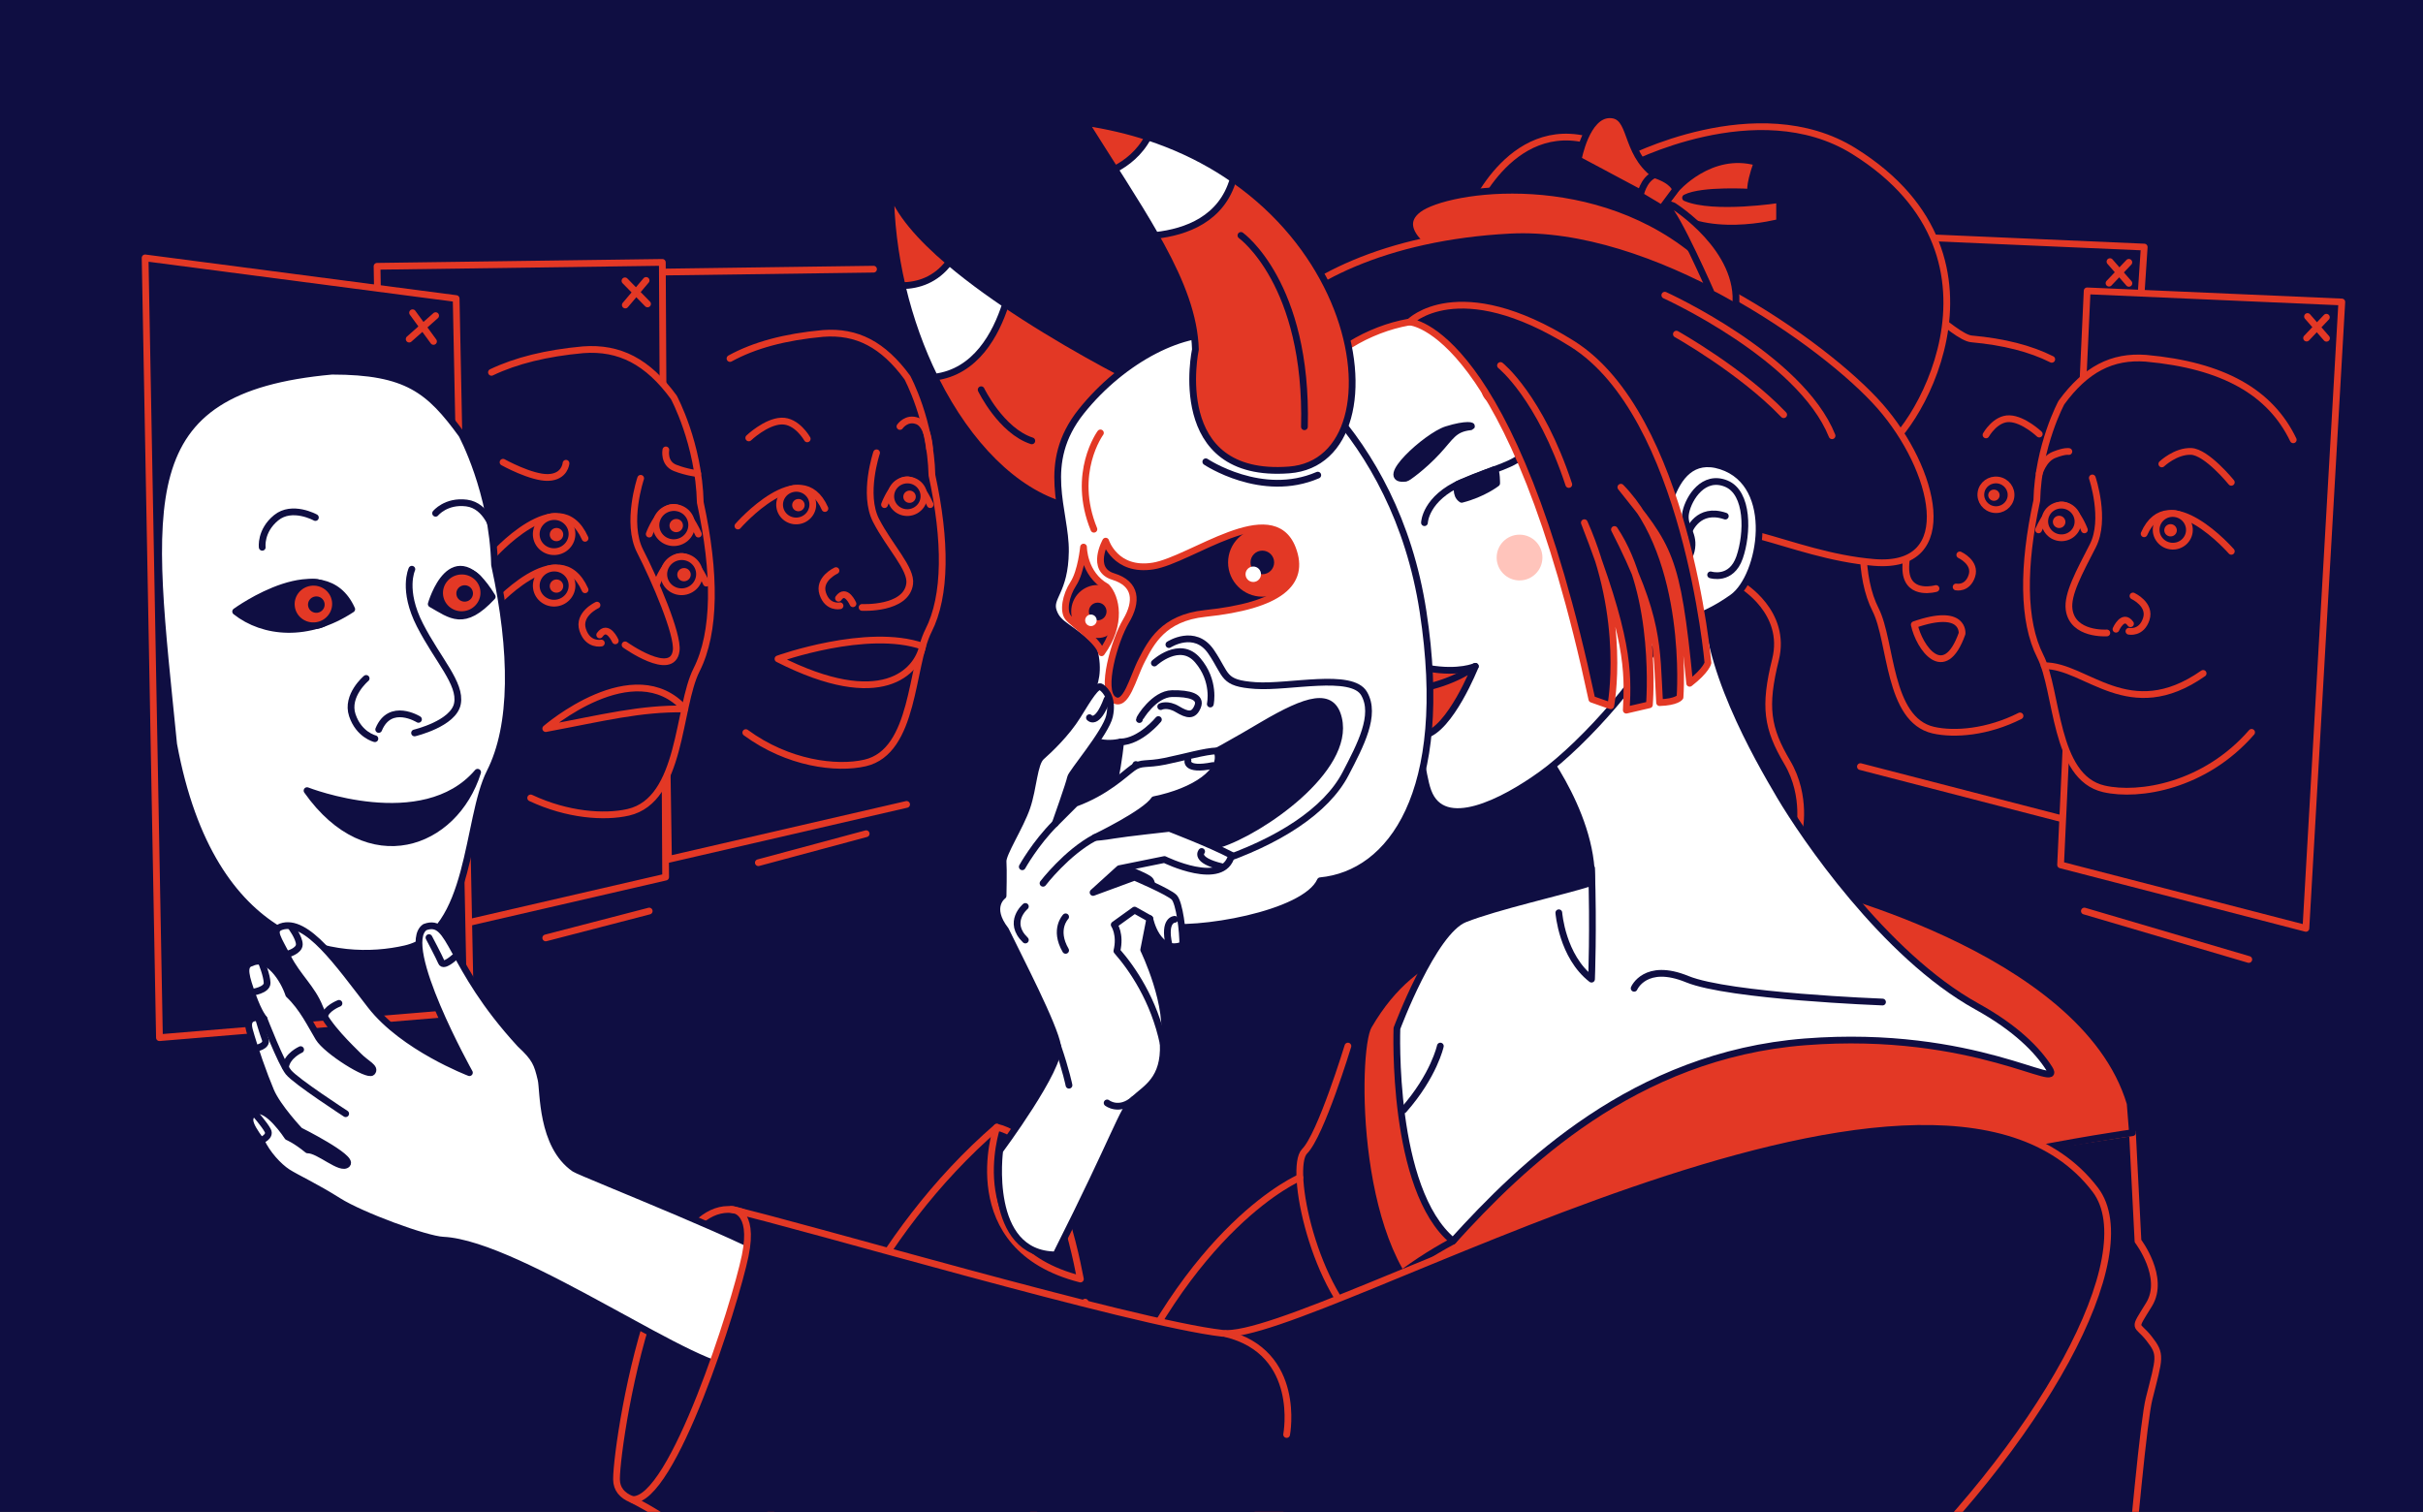
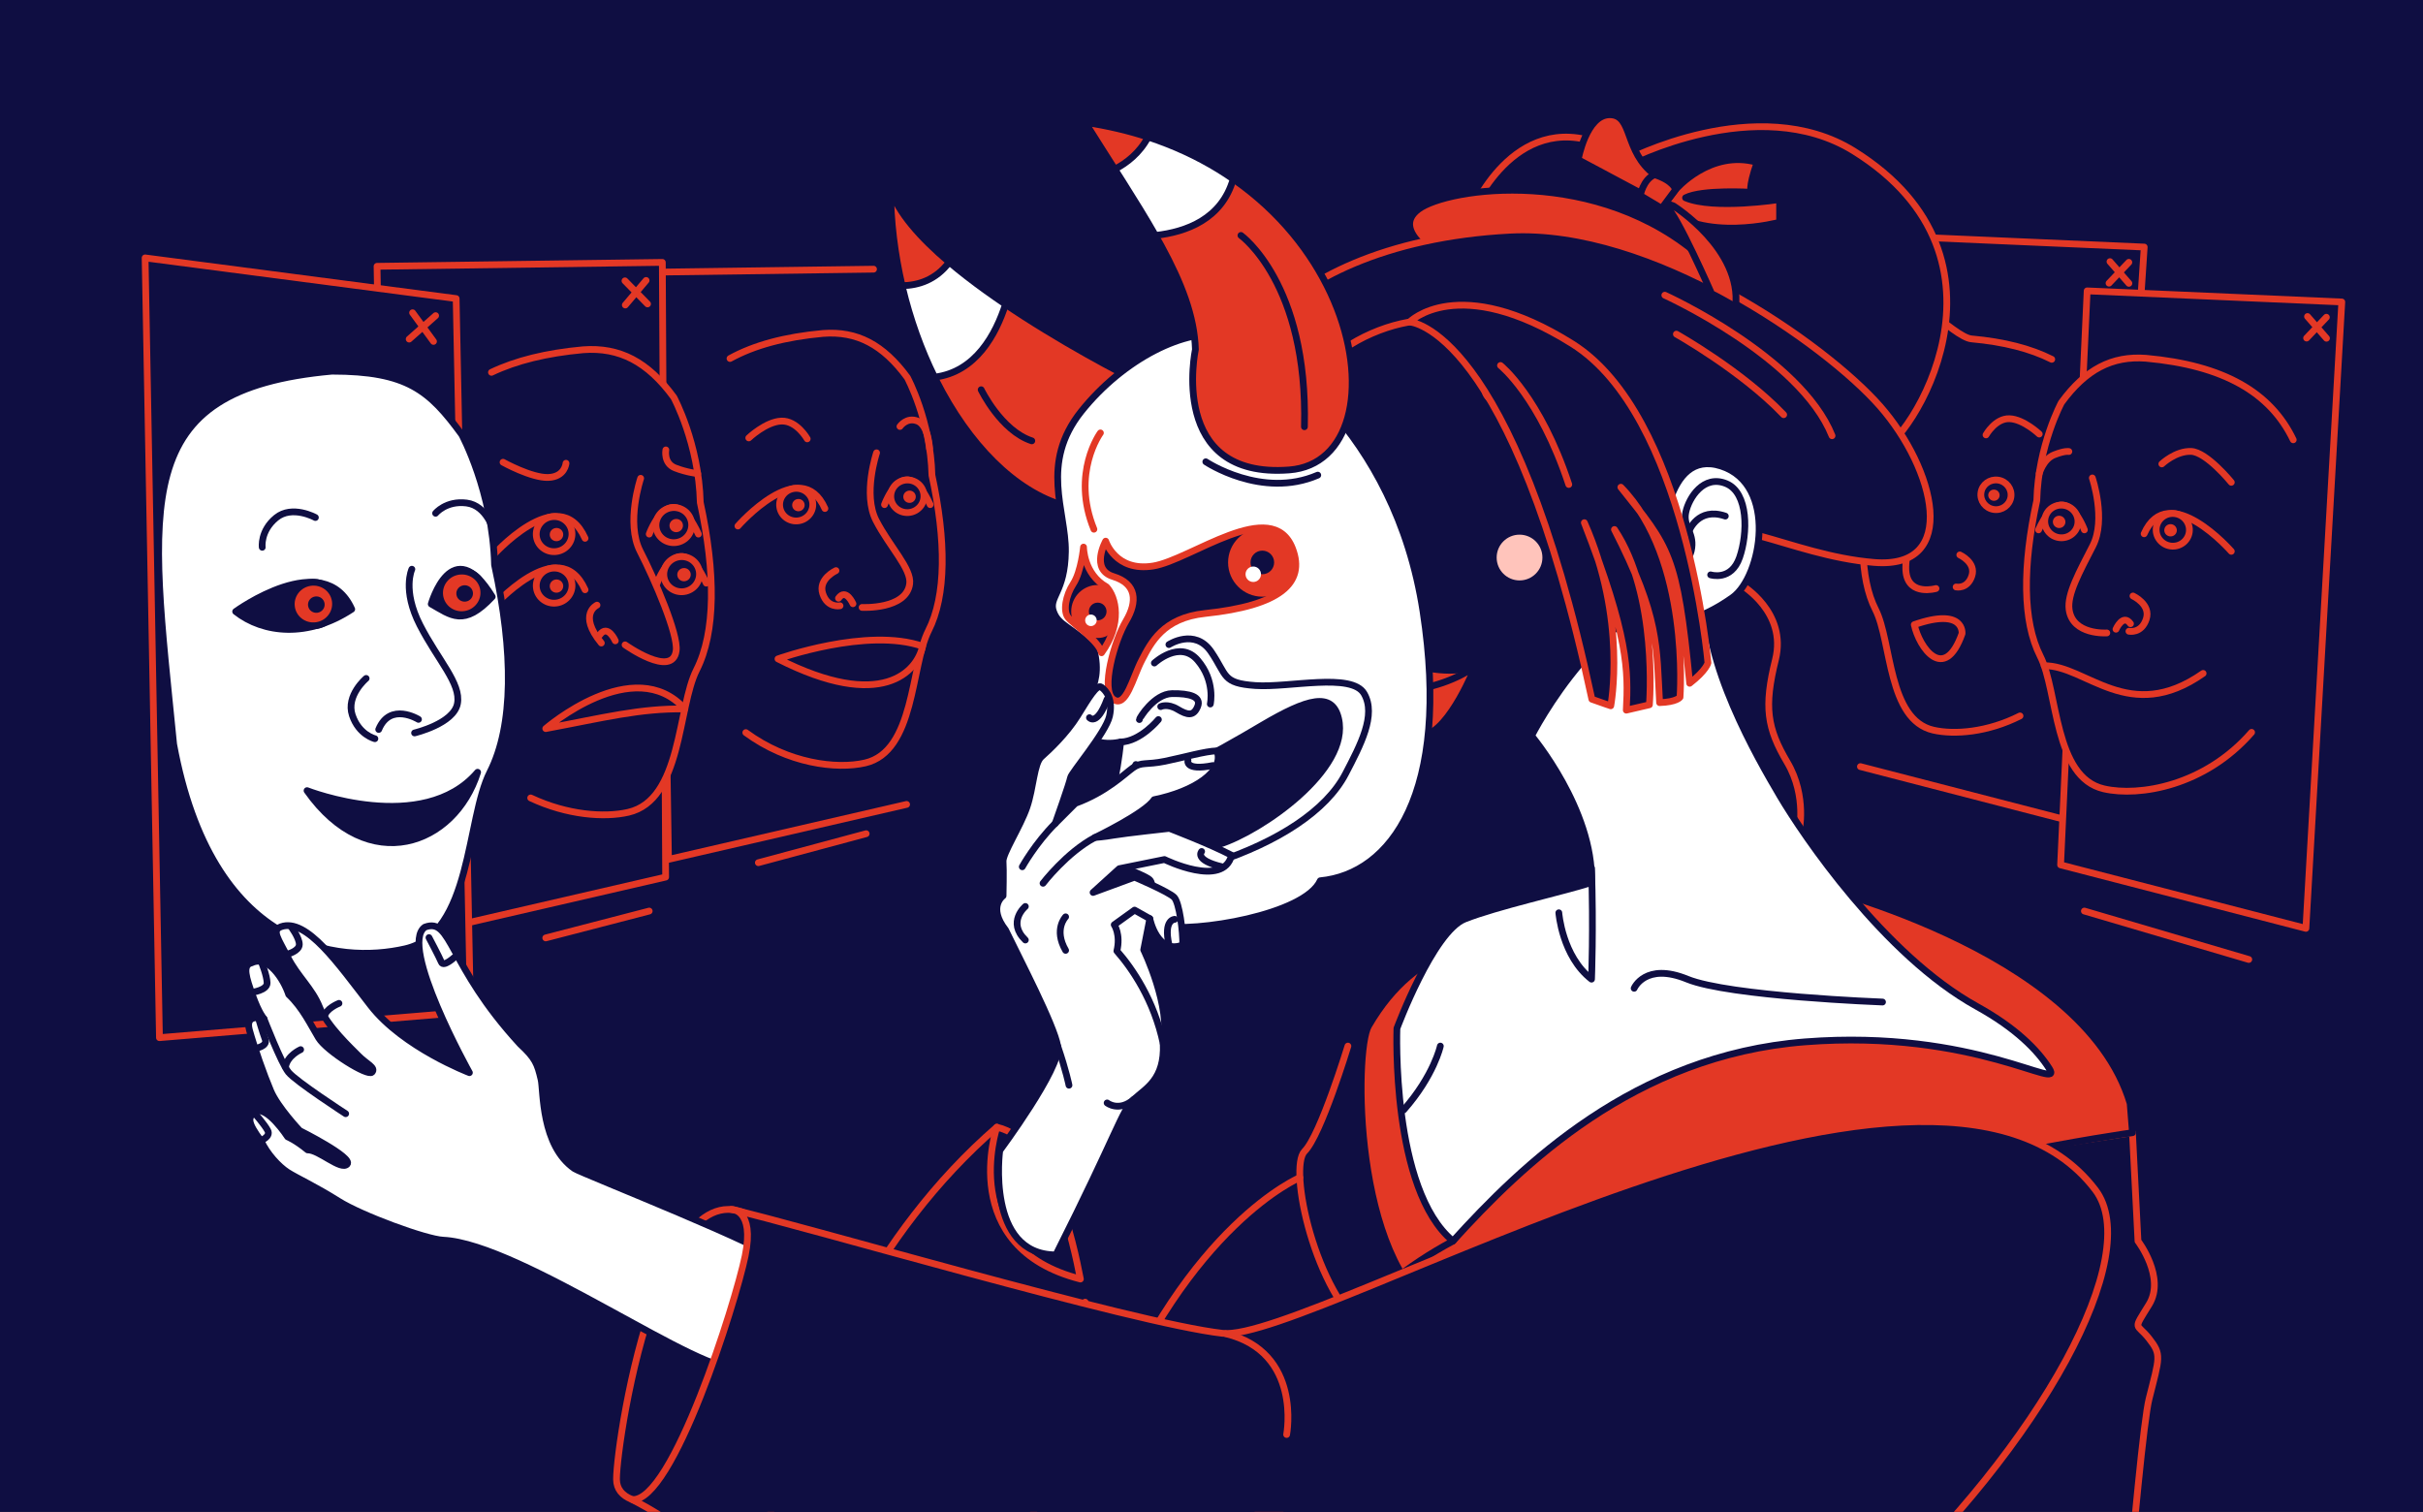
<svg xmlns="http://www.w3.org/2000/svg" width="718" height="448" viewBox="0 0 718 448" fill="none">
  <rect x="0" y="0" width="718" height="448" fill="#333333" stroke="none" />
  <g clip-path="url(#clip0_2834_1054)">
    <rect width="718" height="448" fill="#0F0E42" />
    <path d="M268.65 238.36L198.09 254.65L195.43 80.63L258.85 79.76" fill="#0F0E42" />
    <path d="M268.65 238.36L198.09 254.65L195.43 80.63L258.85 79.76" stroke="#E33825" stroke-width="2" stroke-linecap="round" stroke-linejoin="round" />
    <path d="M197.247 259.9L115.277 278.82L111.727 78.91L196.267 77.75L197.247 259.9Z" fill="#0F0E42" stroke="#E33825" stroke-width="2" stroke-linecap="round" stroke-linejoin="round" />
    <path d="M185.195 83.22L191.885 90.06" stroke="#E33825" stroke-width="2" stroke-linecap="round" stroke-linejoin="round" />
    <path d="M191.457 83.1L185.297 90.38" stroke="#E33825" stroke-width="2" stroke-linecap="round" stroke-linejoin="round" />
    <path d="M139.42 299.8L47.25 307.48L43 76.42L135.17 88.47L139.42 299.8Z" fill="#0F0E42" stroke="#E33825" stroke-width="2" stroke-linecap="round" stroke-linejoin="round" />
    <path d="M122.258 92.67L128.458 101.17" stroke="#E33825" stroke-width="2" stroke-linecap="round" stroke-linejoin="round" />
    <path d="M129.09 93.53L121.25 100.48" stroke="#E33825" stroke-width="2" stroke-linecap="round" stroke-linejoin="round" />
    <path d="M216.32 106.23C223.47 102.29 232.59 99.83 243.9 98.8C253.93 98.05 261.69 102.07 268.88 111.89C268.88 111.89 275.76 124.58 276.16 140.83C280.38 160.23 280.4 176.52 275.13 186.88C269.87 197.25 271.15 222.68 256.33 226.08C247.89 228.02 233.49 226.26 221 217.08" fill="#0F0E42" />
    <path d="M216.32 106.23C223.47 102.29 232.59 99.83 243.9 98.8C253.93 98.05 261.69 102.07 268.88 111.89C268.88 111.89 275.76 124.58 276.16 140.83C280.38 160.23 280.4 176.52 275.13 186.88C269.87 197.25 271.15 222.68 256.33 226.08C247.89 228.02 233.49 226.26 221 217.08" stroke="#E33825" stroke-width="2" stroke-linecap="round" stroke-linejoin="round" />
    <path d="M259.751 134.17C259.751 134.17 255.611 146.43 259.591 154.21C263.581 161.99 270.171 168.53 269.561 173.02C268.521 180.67 255.461 179.99 255.461 179.99" stroke="#E33825" stroke-width="2" stroke-linecap="round" stroke-linejoin="round" />
    <path d="M252.759 178.9C252.759 178.9 250.679 174.15 248.469 177.27" stroke="#E33825" stroke-width="2" stroke-linecap="round" stroke-linejoin="round" />
    <path d="M248.923 179.5C248.923 179.5 245.253 180.29 243.803 175.92C242.353 171.55 247.723 169.08 247.723 169.08" stroke="#E33825" stroke-width="2" stroke-linecap="round" stroke-linejoin="round" />
    <path d="M239.203 130.04C239.203 130.04 236.153 124.6 231.553 124.77C226.953 124.94 221.883 129.76 221.883 129.76" stroke="#E33825" stroke-width="2" stroke-linecap="round" stroke-linejoin="round" />
    <path d="M266.68 126.37C266.68 126.37 268.65 123.49 271.9 124.77C275.15 126.05 275.45 132.89 275.45 132.89" stroke="#E33825" stroke-width="2" stroke-linecap="round" stroke-linejoin="round" />
    <path d="M218.664 155.87C218.664 155.87 237.274 134.55 244.444 150.68L218.664 155.87Z" fill="#0F0E42" />
    <path d="M218.664 155.87C218.664 155.87 237.274 134.55 244.444 150.68" stroke="#E33825" stroke-width="2" stroke-linecap="round" stroke-linejoin="round" />
    <path d="M236.627 154.318C239.316 153.929 241.187 151.474 240.805 148.834C240.423 146.194 237.934 144.369 235.244 144.758C232.555 145.147 230.685 147.602 231.066 150.242C231.448 152.882 233.938 154.707 236.627 154.318Z" fill="#0F0E42" stroke="#E33825" stroke-width="2" stroke-linecap="round" stroke-linejoin="round" />
    <path d="M236.852 151.475C237.863 151.329 238.566 150.404 238.422 149.409C238.279 148.414 237.342 147.726 236.331 147.872C235.32 148.019 234.617 148.944 234.761 149.938C234.904 150.933 235.841 151.621 236.852 151.475Z" fill="#E33825" />
    <path d="M262.102 149.53C262.102 149.53 268.062 132.98 275.642 149.53H262.102Z" fill="#0F0E42" />
    <path d="M262.102 149.53C262.102 149.53 268.062 132.98 275.642 149.53" stroke="#E33825" stroke-width="2" stroke-linecap="round" stroke-linejoin="round" />
    <path d="M269.565 151.84C272.254 151.451 274.124 148.995 273.743 146.355C273.361 143.715 270.871 141.89 268.182 142.279C265.493 142.668 263.622 145.124 264.004 147.764C264.386 150.404 266.875 152.229 269.565 151.84Z" fill="#0F0E42" stroke="#E33825" stroke-width="2" stroke-linecap="round" stroke-linejoin="round" />
    <path d="M269.782 148.995C270.793 148.849 271.496 147.924 271.352 146.929C271.208 145.934 270.272 145.246 269.261 145.393C268.249 145.539 267.546 146.464 267.69 147.459C267.834 148.453 268.77 149.141 269.782 148.995Z" fill="#E33825" />
    <path d="M230.539 195.24C230.539 195.24 256.959 185.76 273.389 191.5C271.799 198.92 261.419 210.92 230.539 195.24Z" fill="#0F0E42" stroke="#E33825" stroke-width="2" stroke-linecap="round" stroke-linejoin="round" />
    <path d="M145.633 110.33C152.913 106.85 161.913 104.63 172.783 103.64C183.583 102.83 191.943 107.16 199.673 117.74C199.673 117.74 207.083 131.41 207.513 148.9C212.063 169.79 212.073 187.33 206.413 198.49C200.753 209.65 202.123 237.04 186.173 240.7C179.093 242.32 168.123 241.54 157.253 236.44" fill="#0F0E42" />
    <path d="M145.633 110.33C152.913 106.85 161.913 104.63 172.783 103.64C183.583 102.83 191.943 107.16 199.673 117.74C199.673 117.74 207.083 131.41 207.513 148.9C212.063 169.79 212.073 187.33 206.413 198.49C200.753 209.65 202.123 237.04 186.173 240.7C179.093 242.32 168.123 241.54 157.253 236.44" stroke="#E33825" stroke-width="2" stroke-linecap="round" stroke-linejoin="round" />
    <path d="M189.847 141.73C189.847 141.73 185.387 154.93 189.677 163.31C193.977 171.69 201.027 187.99 200.367 192.83C199.247 201.07 185.227 191.08 185.227 191.08" stroke="#E33825" stroke-width="2" stroke-linecap="round" stroke-linejoin="round" />
    <path d="M182.331 189.89C182.331 189.89 180.091 184.78 177.711 188.14" stroke="#E33825" stroke-width="2" stroke-linecap="round" stroke-linejoin="round" />
-     <path d="M178.191 190.54C178.191 190.54 174.241 191.39 172.681 186.68C171.121 181.97 176.911 179.31 176.911 179.31" stroke="#E33825" stroke-width="2" stroke-linecap="round" stroke-linejoin="round" />
+     <path d="M178.191 190.54C171.121 181.97 176.911 179.31 176.911 179.31" stroke="#E33825" stroke-width="2" stroke-linecap="round" stroke-linejoin="round" />
    <path d="M167.723 137.27C167.723 137.27 167.433 141.3 162.473 141.48C157.513 141.66 149.062 136.97 149.062 136.97" stroke="#E33825" stroke-width="2" stroke-linecap="round" stroke-linejoin="round" />
    <path d="M197.312 133.32C197.312 133.32 196.552 137.28 200.052 138.65C203.552 140.02 206.762 140.34 206.762 140.34" stroke="#E33825" stroke-width="2" stroke-linecap="round" stroke-linejoin="round" />
    <path d="M145.609 165.1C145.609 165.1 165.649 142.15 173.369 159.51L145.609 165.1Z" fill="#0F0E42" />
    <path d="M145.609 165.1C145.609 165.1 165.649 142.15 173.369 159.51" stroke="#E33825" stroke-width="2" stroke-linecap="round" stroke-linejoin="round" />
    <path d="M164.945 163.412C167.842 162.993 169.857 160.35 169.446 157.507C169.035 154.665 166.353 152.7 163.456 153.119C160.559 153.539 158.544 156.182 158.955 159.025C159.366 161.867 162.048 163.831 164.945 163.412Z" fill="#0F0E42" stroke="#E33825" stroke-width="2" stroke-linecap="round" stroke-linejoin="round" />
    <path d="M165.181 160.344C166.274 160.186 167.035 159.189 166.88 158.118C166.725 157.047 165.713 156.306 164.62 156.464C163.527 156.623 162.766 157.619 162.921 158.691C163.076 159.762 164.088 160.502 165.181 160.344Z" fill="#E33825" />
    <path d="M145.609 180.35C145.609 180.35 165.649 157.4 173.369 174.76L145.609 180.35Z" fill="#0F0E42" />
    <path d="M145.609 180.35C145.609 180.35 165.649 157.4 173.369 174.76" stroke="#E33825" stroke-width="2" stroke-linecap="round" stroke-linejoin="round" />
    <path d="M164.953 178.675C167.85 178.256 169.865 175.612 169.454 172.77C169.043 169.928 166.361 167.963 163.464 168.382C160.567 168.801 158.552 171.445 158.963 174.287C159.374 177.13 162.056 179.094 164.953 178.675Z" fill="#0F0E42" stroke="#E33825" stroke-width="2" stroke-linecap="round" stroke-linejoin="round" />
    <path d="M165.181 175.607C166.274 175.449 167.035 174.452 166.88 173.381C166.725 172.31 165.713 171.569 164.62 171.727C163.527 171.885 162.766 172.882 162.921 173.953C163.076 175.025 164.088 175.765 165.181 175.607Z" fill="#E33825" />
    <path d="M192.383 158.26C192.383 158.26 198.803 140.44 206.963 158.26H192.383Z" fill="#0F0E42" />
    <path d="M192.383 158.26C192.383 158.26 198.803 140.44 206.963 158.26" stroke="#E33825" stroke-width="2" stroke-linecap="round" stroke-linejoin="round" />
    <path d="M200.414 160.744C203.311 160.325 205.326 157.681 204.915 154.839C204.504 151.996 201.822 150.032 198.925 150.451C196.028 150.87 194.013 153.514 194.424 156.356C194.835 159.198 197.517 161.163 200.414 160.744Z" fill="#0F0E42" stroke="#E33825" stroke-width="2" stroke-linecap="round" stroke-linejoin="round" />
    <path d="M200.666 157.674C201.759 157.516 202.519 156.519 202.364 155.448C202.209 154.377 201.198 153.637 200.104 153.795C199.011 153.953 198.251 154.949 198.406 156.021C198.561 157.092 199.572 157.832 200.666 157.674Z" fill="#E33825" />
    <path d="M194.711 172.8C194.711 172.8 201.131 154.98 209.291 172.8H194.711Z" fill="#0F0E42" />
    <path d="M194.711 172.8C194.711 172.8 201.131 154.98 209.291 172.8" stroke="#E33825" stroke-width="2" stroke-linecap="round" stroke-linejoin="round" />
    <path d="M202.734 175.291C205.631 174.872 207.646 172.228 207.235 169.386C206.824 166.543 204.142 164.579 201.245 164.998C198.348 165.417 196.333 168.061 196.744 170.903C197.155 173.745 199.837 175.71 202.734 175.291Z" fill="#0F0E42" stroke="#E33825" stroke-width="2" stroke-linecap="round" stroke-linejoin="round" />
    <path d="M202.97 172.222C204.063 172.064 204.824 171.068 204.669 169.996C204.514 168.925 203.502 168.185 202.409 168.343C201.316 168.501 200.555 169.498 200.71 170.569C200.865 171.64 201.877 172.38 202.97 172.222Z" fill="#E33825" />
    <path d="M161.719 215.89C161.719 215.89 187.849 193.27 202.929 210.07C189.579 209.88 178.899 212.67 161.719 215.89Z" fill="#0F0E42" stroke="#E33825" stroke-width="2" stroke-linecap="round" stroke-linejoin="round" />
    <path d="M559.929 69.92L635.389 73.21L623.979 245.97L551.289 227.16" fill="#0F0E42" />
    <path d="M559.929 69.92L635.389 73.21L623.979 245.97L551.289 227.16" stroke="#E33825" stroke-width="2" stroke-linecap="round" stroke-linejoin="round" />
    <path d="M625.242 77.52L630.852 83.96" stroke="#E33825" stroke-width="2" stroke-linecap="round" stroke-linejoin="round" />
    <path d="M630.831 77.73L624.961 83.91" stroke="#E33825" stroke-width="2" stroke-linecap="round" stroke-linejoin="round" />
    <path d="M607.987 106.47C601.687 103.3 593.827 101.29 584.227 100.42C578.917 100.02 563.697 83.05 559.477 85.77C556.447 87.73 564.207 108.6 561.477 112.34C561.477 112.34 555.207 123.9 554.847 138.7C550.997 156.37 550.987 171.21 555.777 180.65C560.577 190.09 559.407 213.26 572.897 216.35C579.157 217.78 589.007 216.99 598.587 212.14" fill="#0F0E42" />
    <path d="M607.987 106.47C601.687 103.3 593.827 101.29 584.227 100.42C578.917 100.02 563.697 83.05 559.477 85.77C556.447 87.73 564.207 108.6 561.477 112.34C561.477 112.34 555.207 123.9 554.847 138.7C550.997 156.37 550.987 171.21 555.777 180.65C560.577 190.09 559.407 213.26 572.897 216.35C579.157 217.78 589.007 216.99 598.587 212.14" stroke="#E33825" stroke-width="2" stroke-linecap="round" stroke-linejoin="round" />
    <path d="M569.926 150.9C566.296 157.99 564.266 165.61 564.826 169.71C565.776 176.68 573.686 174.39 573.686 174.39" stroke="#E33825" stroke-width="2" stroke-linecap="round" stroke-linejoin="round" />
    <path d="M579.648 173.93C579.648 173.93 582.988 174.65 584.308 170.66C585.628 166.67 580.738 164.43 580.738 164.43" stroke="#E33825" stroke-width="2" stroke-linecap="round" stroke-linejoin="round" />
    <path d="M588.508 128.87C588.508 128.87 591.288 123.91 595.478 124.07C599.668 124.23 604.288 128.62 604.288 128.62" stroke="#E33825" stroke-width="2" stroke-linecap="round" stroke-linejoin="round" />
    <path d="M563.474 125.53C563.474 125.53 561.684 122.91 558.724 124.07C555.764 125.23 555.484 131.47 555.484 131.47" stroke="#E33825" stroke-width="2" stroke-linecap="round" stroke-linejoin="round" />
    <path d="M595.888 147.256C596.236 144.851 594.533 142.614 592.084 142.26C589.635 141.906 587.368 143.568 587.02 145.973C586.673 148.378 588.376 150.615 590.824 150.969C593.273 151.323 595.54 149.661 595.888 147.256Z" fill="#0F0E42" stroke="#E33825" stroke-width="2" stroke-linecap="round" stroke-linejoin="round" />
    <path d="M592.528 146.978C592.659 146.07 592.017 145.226 591.093 145.093C590.169 144.959 589.314 145.586 589.183 146.494C589.052 147.401 589.694 148.245 590.618 148.379C591.542 148.512 592.397 147.885 592.528 146.978Z" fill="#E33825" />
    <path d="M565.888 145.004C566.236 142.598 564.533 140.362 562.084 140.008C559.635 139.653 557.368 141.316 557.02 143.721C556.673 146.126 558.376 148.363 560.824 148.717C563.273 149.071 565.54 147.409 565.888 145.004Z" fill="#0F0E42" stroke="#E33825" stroke-width="2" stroke-linecap="round" stroke-linejoin="round" />
    <path d="M562.528 144.715C562.659 143.808 562.017 142.964 561.093 142.83C560.169 142.697 559.314 143.324 559.183 144.231C559.052 145.139 559.694 145.983 560.618 146.116C561.542 146.25 562.397 145.623 562.528 144.715Z" fill="#E33825" />
    <path d="M581.41 187.74C581.41 187.74 582.23 179.87 567.25 185.1C568.7 191.86 576.15 202.53 581.41 187.74Z" fill="#0F0E42" stroke="#E33825" stroke-width="2" stroke-linecap="round" stroke-linejoin="round" />
    <path d="M399.422 309.97C399.422 309.97 391.402 336.33 386.582 341.15C381.762 345.97 389.432 383 405.542 395.2" stroke="#E33825" stroke-width="2" stroke-linecap="round" stroke-linejoin="round" />
    <path d="M624.562 544.75C624.562 544.75 633.713 426.89 636.823 414.51C639.933 402.13 640.593 401.44 636.823 396.63C633.053 391.82 631.883 394.57 636.823 386.54C641.763 378.51 633.542 367.74 633.542 367.74L631.903 335.64C631.903 335.64 540.382 348.84 486.082 364.08C431.782 379.32 371.053 414.52 370.562 463.12" stroke="#E33825" stroke-width="2" stroke-linecap="round" stroke-linejoin="round" />
    <path d="M440.636 280.4C440.636 280.4 420.366 278.41 405.536 304C401.246 311.41 400.976 373.69 426.326 389.28C442.736 383.78 452.216 378.33 452.216 378.33L440.626 280.39L440.636 280.4Z" fill="#E33825" stroke="#0F0E42" stroke-width="2" stroke-linecap="round" stroke-linejoin="round" />
    <path d="M533.608 261.4C533.608 261.4 617.318 280.41 631.218 326.95L631.908 335.64C631.908 335.64 367.818 371.86 374.068 482.33C360.748 457.34 376.338 396.75 430.568 367.75C487.088 285.36 533.618 261.41 533.618 261.41L533.608 261.4Z" fill="#E33825" stroke="#0F0E42" stroke-width="2" stroke-linecap="round" stroke-linejoin="round" />
    <path d="M516.163 173.45C516.163 173.45 529.623 181.39 526.133 195.43C522.643 209.47 523.633 215.78 529.613 225.9C535.593 236.02 533.073 246.71 533.073 246.71C533.073 246.71 503.663 207.99 502.523 173.09C506.993 169.83 516.163 173.45 516.163 173.45Z" fill="#0F0E42" stroke="#E33825" stroke-width="2" stroke-linecap="round" stroke-linejoin="round" />
    <path d="M453.837 218.04C453.837 218.04 472.217 239.92 471.607 261.52C462.837 264.29 443.447 268.58 434.037 272.32C424.617 276.06 413.947 304.73 413.947 304.73C413.947 304.73 412.137 352.5 430.547 367.74C450.797 345.42 484.227 312.67 534.887 308.72C585.267 304.79 611.957 323.96 607.207 316.55C603.747 311.16 597.397 304.64 585.787 298.22C558.237 282.99 534.287 247.41 527.527 235.98C520.767 224.55 504.357 196.15 505.887 175.19C475.847 174.4 453.837 218.05 453.837 218.05V218.04Z" fill="white" stroke="#0F0E42" stroke-width="2" stroke-linecap="round" stroke-linejoin="round" />
-     <path d="M392.173 100.5C392.173 100.5 381.283 112.9 384.753 126.73C388.223 140.56 393.633 166.72 396.993 177.38C398.893 183.42 412.163 194.44 417.003 207.76C420.713 217.96 421.193 229.18 423.163 234.5C427.713 246.77 445.383 237.71 456.893 229.39C469.533 220.24 489.393 197.94 493.073 185.7C496.753 173.46 460.643 103.18 445.383 96.87C430.123 90.56 413.943 83.8 392.173 100.49V100.5Z" fill="white" stroke="#0F0E42" stroke-width="2" stroke-linecap="round" stroke-linejoin="round" />
    <path d="M422.109 154.88C422.109 154.88 422.299 147.68 433.189 142.92C442.989 138.64 448.799 137.94 452.229 133.84" stroke="#0F0E42" stroke-width="2" stroke-linecap="round" stroke-linejoin="round" />
    <path d="M443.503 143.19C443.503 143.19 443.503 139.62 442.893 139.14C439.853 140.26 431.973 143.48 431.973 143.48C431.973 143.48 431.083 146.65 433.133 147.96C439.533 146.33 443.503 143.2 443.503 143.2V143.19Z" fill="#0F0E42" stroke="#0F0E42" stroke-width="2" stroke-linecap="round" stroke-linejoin="round" />
    <path d="M416.603 141.7C417.103 141.63 421.743 138.27 425.853 133.84C429.963 129.41 430.713 127.03 435.753 126.47C436.923 126.14 434.583 125.44 428.653 127.31C422.723 129.18 407.823 142.87 416.603 141.7Z" fill="#0F0E42" stroke="#0F0E42" stroke-width="2" stroke-linecap="round" stroke-linejoin="round" />
    <path d="M481.636 47.66C481.636 47.66 520.726 26.96 549.336 44.76C601.036 76.93 565.776 131.32 556.876 133.75C525.986 122.53 481.356 56.22 481.626 47.65L481.636 47.66Z" fill="#0F0E42" stroke="#E33825" stroke-width="2" stroke-linecap="round" stroke-linejoin="round" />
    <path d="M435.945 63.18C435.945 63.18 448.365 32.47 474.365 42.71C500.365 52.95 501.975 78.14 501.975 78.14C501.975 78.14 473.565 61.58 435.945 63.19V63.18Z" fill="#0F0E42" stroke="#E33825" stroke-width="2" stroke-linecap="round" stroke-linejoin="round" />
    <path d="M426.98 76.75C426.98 76.75 411.799 68.47 420.309 62.03C428.819 55.59 473.719 48.97 504.739 76.75C509.919 81.35 504.39 87.1 498.53 87.79C492.66 88.48 426.98 76.75 426.98 76.75Z" fill="#E33825" stroke="#0F0E42" stroke-width="2" stroke-linecap="round" stroke-linejoin="round" />
    <path d="M384.747 126.73C383.637 100.54 427.397 87.71 433.747 99.05C443.247 116.01 436.017 117.32 446.167 120.05C456.317 122.78 466.927 121.72 467.987 132.47C469.047 143.22 456.537 117.09 480.317 144.36C486.077 126.18 507.837 199.44 502.527 189.13C497.217 178.82 490.407 172.16 499.797 160.95C509.187 149.74 529.707 164.54 555.317 166.66C580.927 168.78 573.317 138.86 557.107 120.37C540.897 101.89 489.777 66 447.377 68.22C373.587 72.09 348.067 119.76 384.747 126.72V126.73Z" fill="#0F0E42" stroke="#E33825" stroke-width="2" stroke-linecap="round" stroke-linejoin="round" />
    <path d="M467.648 47.32C467.648 47.32 470.028 34 477.008 34C483.988 34 481.128 44.86 490.328 51.76C488.028 57.47 486.218 57.23 486.218 57.23L467.648 47.32Z" fill="#E33825" stroke="#0F0E42" stroke-width="2" stroke-linecap="round" stroke-linejoin="round" />
    <path d="M496.511 56.2C496.511 56.2 506.721 44.14 520.681 48.1C517.901 56.11 518.941 56.98 518.941 56.98C518.941 56.98 504.411 56.08 499.471 58.61C507.851 62.17 527.341 59.12 527.341 59.12V65.86C527.341 65.86 504.691 72.01 492.781 61.21C493.731 59.7 496.511 56.19 496.511 56.19V56.2Z" fill="#E33825" stroke="#0F0E42" stroke-width="2" stroke-linecap="round" stroke-linejoin="round" />
    <path d="M486.047 57.95C486.047 57.95 486.917 53.11 490.327 51.76C496.117 53.66 496.517 56.2 496.517 56.2L492.397 61.75L486.057 57.94L486.047 57.95Z" fill="#E33825" stroke="#0F0E42" stroke-width="2" stroke-linecap="round" stroke-linejoin="round" />
    <path d="M495.985 61.08C495.985 61.08 516.245 73.85 514.295 90.89C507.835 87.24 507.195 87.02 507.195 87.02C507.195 87.02 496.855 63.4 493.695 61.07C494.195 60.1 495.985 61.07 495.985 61.07V61.08Z" fill="#E33825" stroke="#0F0E42" stroke-width="2" stroke-linecap="round" stroke-linejoin="round" />
    <path d="M492.547 161.85C492.547 161.85 493.117 132.66 510.007 138.1C526.887 143.54 522.027 170.87 513.437 177.02C504.847 183.17 498.267 184.17 498.267 184.17" fill="white" />
    <path d="M492.547 161.85C492.547 161.85 493.117 132.66 510.007 138.1C526.887 143.54 522.027 170.87 513.437 177.02C504.847 183.17 498.267 184.17 498.267 184.17" stroke="#0F0E42" stroke-width="2" stroke-linecap="round" stroke-linejoin="round" />
    <path d="M496.758 167.65C496.758 167.65 500.678 167.12 501.318 162.38C501.958 157.64 498.628 156 499.558 151.73C500.488 147.46 504.828 140.59 511.498 143.29C518.168 145.99 517.938 158.1 515.478 165.19C513.018 172.28 506.908 170.34 506.908 170.34" stroke="#0F0E42" stroke-width="2" stroke-linecap="round" stroke-linejoin="round" />
    <path d="M500.516 157.34C500.516 157.34 503.176 150.15 511.256 152.93" stroke="#0F0E42" stroke-width="2" stroke-linecap="round" stroke-linejoin="round" />
    <path d="M417.723 95.41C417.723 95.41 448.113 96.91 471.713 207.19C475.373 208.52 477.313 209.14 477.313 209.14C477.313 209.14 482.233 183.62 469.483 154.88C482.543 188.44 482.543 198.79 481.913 210.43L488.763 208.84C488.763 208.84 491.473 176.5 478.403 156.9C491.783 183.03 490.833 191.47 491.783 208.2C496.883 208.04 497.833 206.61 497.833 206.61C497.833 206.61 501.023 165.62 480.303 144.37C494.663 162.39 496.933 164.15 500.693 202.47C505.633 198.65 506.113 196.42 506.113 196.42C506.113 196.42 499.713 123.05 465.873 101.86C432.033 80.67 417.703 95.43 417.703 95.43L417.723 95.41Z" fill="#0F0E42" stroke="#E33825" stroke-width="2" stroke-linecap="round" stroke-linejoin="round" />
    <path d="M437.17 197.44C437.17 197.44 432.41 199.63 423.34 198.05C417.74 197.14 414 196.68 411.24 198.35C403.37 203.11 420.33 204.16 420.33 204.16C420.33 204.16 428.78 204.55 437.18 197.44H437.17Z" fill="#E33825" stroke="#0F0E42" stroke-width="2" stroke-linecap="round" stroke-linejoin="round" />
    <path d="M437.174 197.44C437.174 197.44 429.733 216.2 422.113 217.86C414.493 219.52 412.904 209.75 420.324 204.16C431.054 202.28 437.174 197.44 437.174 197.44Z" fill="#E33825" stroke="#0F0E42" stroke-width="2" stroke-linecap="round" stroke-linejoin="round" />
    <path d="M484.242 292.85C484.242 292.85 487.552 285.05 499.972 290.14C512.392 295.23 557.842 296.92 557.842 296.92" stroke="#0F0E42" stroke-width="2" stroke-linecap="round" stroke-linejoin="round" />
    <path d="M426.813 309.97C426.813 309.97 424.943 318.68 415.953 328.89" stroke="#0F0E42" stroke-width="2" stroke-linecap="round" stroke-linejoin="round" />
    <path d="M461.922 270.47C461.922 270.47 462.882 283.36 471.612 290.14C471.612 290.14 472.212 275.39 471.612 257.24" stroke="#0F0E42" stroke-width="2" stroke-linecap="round" stroke-linejoin="round" />
    <path d="M337.674 223.95C337.674 223.95 376.914 226.2 346.374 249.71C357.764 266.28 364.564 261.69 379.654 257.24C394.744 252.79 418.104 218.89 410.624 207.74C403.144 196.59 337.664 223.96 337.664 223.96L337.674 223.95Z" fill="#0F0E42" stroke="#0F0E42" stroke-width="2" stroke-linecap="round" stroke-linejoin="round" />
    <path d="M337.383 113.14C337.383 113.14 271.323 80.61 263.883 55.89C264.063 102.22 290.673 147.73 321.293 151.01C351.913 154.29 337.383 113.13 337.383 113.13V113.14Z" fill="#E33825" stroke="#0F0E42" stroke-width="2" stroke-linecap="round" stroke-linejoin="round" />
    <path d="M312.171 181.19C310.661 176.88 315.571 175.51 315.721 163.42C315.871 151.33 308.051 137.39 320.421 121.89C332.791 106.39 351.511 96.86 363.631 99.42C375.751 101.98 413.441 127.41 421.681 181.18C429.931 234.95 412.151 258.99 391.241 260.98C386.691 271.08 353.981 276.48 343.741 274.35C333.501 272.22 344.311 262.97 340.331 260.41C336.351 257.85 328.101 256.57 333.791 252.73C339.481 248.89 345.031 244.48 350.571 247.33C356.121 250.17 349.151 254.01 361.381 250.17C373.611 246.33 400.211 227.98 396.651 212.91C394.801 204.95 387.541 206.94 374.031 214.9C360.521 222.86 337.301 236.63 336.591 226.54C333.891 233.22 329.271 235.95 330.391 230.83C331.511 225.71 332.081 219.85 332.081 219.85C332.081 219.85 322.411 222.29 320.701 214.9C318.991 207.5 327.411 205.24 324.151 192.36C317.301 185.51 313.681 185.49 312.171 181.18V181.19Z" fill="white" stroke="#0F0E42" stroke-width="2" stroke-linecap="round" stroke-linejoin="round" />
    <path d="M321.082 162.12C321.082 162.12 321.062 170.06 327.892 173.9C330.742 176.95 332.632 184.81 326.412 193.43C325.612 189.82 317.952 184.86 316.482 182.95C315.012 181.04 315.732 176.56 318.062 172.96C320.392 169.36 321.082 162.11 321.082 162.11V162.12Z" fill="#0F0E42" stroke="#E33825" stroke-width="2" stroke-linecap="round" stroke-linejoin="round" />
    <path d="M327.643 160.36C327.643 160.36 330.543 169.51 341.703 167.72C352.863 165.93 376.993 146.92 383.003 162.54C386.963 172.82 379.143 179.47 357.103 181.78C344.613 183.09 341.033 190.48 338.353 195.62C335.673 200.75 333.663 210.01 329.873 207.22C326.083 204.43 330.203 189.88 333.663 184.04C337.123 178.2 336.783 172.96 329.873 170.84C322.963 168.72 327.643 160.35 327.643 160.35V160.36Z" fill="#0F0E42" stroke="#E33825" stroke-width="2" stroke-linecap="round" stroke-linejoin="round" />
    <path d="M374.064 175.81C379.117 175.81 383.214 171.713 383.214 166.66C383.214 161.607 379.117 157.51 374.064 157.51C369.011 157.51 364.914 161.607 364.914 166.66C364.914 171.713 369.011 175.81 374.064 175.81Z" fill="#E33825" stroke="#E33825" stroke-width="2" stroke-linecap="round" stroke-linejoin="round" />
    <path d="M374.062 170.16C375.995 170.16 377.562 168.593 377.562 166.66C377.562 164.727 375.995 163.16 374.062 163.16C372.13 163.16 370.562 164.727 370.562 166.66C370.562 168.593 372.13 170.16 374.062 170.16Z" fill="#0F0E42" />
    <path d="M371.376 172.45C372.641 172.45 373.666 171.425 373.666 170.16C373.666 168.895 372.641 167.87 371.376 167.87C370.111 167.87 369.086 168.895 369.086 170.16C369.086 171.425 370.111 172.45 371.376 172.45Z" fill="white" />
    <path d="M329.88 181.19C329.88 184.97 329.07 188.04 325.28 188.04C321.49 188.04 318.43 184.97 318.43 181.19C318.43 177.41 321.5 174.34 325.28 174.34C329.06 174.34 329.88 177.41 329.88 181.19Z" fill="#E33825" stroke="#E33825" stroke-width="2" stroke-linecap="round" stroke-linejoin="round" />
    <path d="M325.276 183.81C326.723 183.81 327.896 182.637 327.896 181.19C327.896 179.743 326.723 178.57 325.276 178.57C323.829 178.57 322.656 179.743 322.656 181.19C322.656 182.637 323.829 183.81 325.276 183.81Z" fill="#0F0E42" />
    <path d="M323.272 185.52C324.217 185.52 324.983 184.754 324.983 183.81C324.983 182.866 324.217 182.1 323.272 182.1C322.328 182.1 321.562 182.866 321.562 183.81C321.562 184.754 322.328 185.52 323.272 185.52Z" fill="white" />
    <path d="M342.07 196.47C342.07 196.47 349.59 189.46 354.89 195.62C360.19 201.78 358.65 208.61 358.65 208.61" stroke="#0F0E42" stroke-width="2" stroke-linecap="round" stroke-linejoin="round" />
    <path d="M337.625 213.22C337.625 212.79 342.025 205.62 347.295 205.53C352.565 205.44 356.085 206.47 354.885 209.38C353.685 212.29 351.895 211.94 348.905 210.15C345.915 208.36 343.945 209.38 343.945 209.38" stroke="#0F0E42" stroke-width="2" stroke-linecap="round" stroke-linejoin="round" />
    <path d="M343.266 213.22C343.266 213.22 337.976 219.7 332.086 219.87" stroke="#0F0E42" stroke-width="2" stroke-linecap="round" stroke-linejoin="round" />
    <path d="M346.375 191C346.375 191 354.015 186.03 358.855 193.09C363.685 200.15 362.085 202.45 372.025 203.14C381.965 203.83 400.555 199.2 404.225 205.53C407.895 211.86 403.155 220.76 398.735 229.26C393.025 240.25 378.745 249.47 360.065 255.62" stroke="#0F0E42" stroke-width="2" stroke-linecap="round" stroke-linejoin="round" />
    <path d="M326.084 128.28C326.084 128.28 317.354 140.16 324.154 156.82" stroke="#E33825" stroke-width="2" stroke-linecap="round" stroke-linejoin="round" />
    <path d="M354.233 103.55C354.233 103.55 345.983 141.99 382.033 139.25C418.073 136.5 403.963 48.44 321.562 36.26C338.722 63.72 353.673 84.06 354.233 103.55Z" fill="#E33825" stroke="#0F0E42" stroke-width="2" stroke-linecap="round" stroke-linejoin="round" />
    <path d="M321.562 36.26C329.332 48.7 336.632 59.66 342.372 69.76C351.592 68.75 362.062 64.86 365.432 53.05C353.842 45.01 339.293 38.88 321.573 36.26H321.562Z" fill="white" stroke="#0F0E42" stroke-width="2" stroke-linecap="round" stroke-linejoin="round" />
    <path d="M263.883 55.89C263.963 75.75 268.903 95.45 276.933 111.75C289.143 110.27 295.133 99.01 297.963 90.17C282.313 79.59 267.213 66.96 263.883 55.89Z" fill="white" stroke="#0F0E42" stroke-width="2" stroke-linecap="round" stroke-linejoin="round" />
    <path d="M321.565 36.26C324.585 41.1 327.535 45.7 330.345 50.13C333.885 48.3 337.705 45.34 340.205 40.62C334.425 38.73 328.215 37.25 321.555 36.26H321.565Z" fill="#E33825" stroke="#0F0E42" stroke-width="2" stroke-linecap="round" stroke-linejoin="round" />
    <path d="M263.883 55.89C263.923 65.65 265.143 75.36 267.313 84.65C272.123 84.59 277.323 82.95 281.283 77.68C272.693 70.4 265.973 62.83 263.883 55.89Z" fill="#E33825" stroke="#0F0E42" stroke-width="2" stroke-linecap="round" stroke-linejoin="round" />
    <path d="M357.312 136.83C357.312 136.83 373.902 147.96 390.492 140.79" stroke="#0F0E42" stroke-width="2" stroke-linecap="round" stroke-linejoin="round" />
    <path d="M391.523 440.64C391.523 440.64 444.103 402.81 506.123 389.29C568.143 375.77 620.913 367.74 620.913 367.74" stroke="#E33825" stroke-width="2" stroke-linecap="round" stroke-linejoin="round" />
    <path d="M553.938 400.87C553.938 400.87 583.557 381.35 612.417 389.83" stroke="#E33825" stroke-width="2" stroke-linecap="round" stroke-linejoin="round" />
    <path d="M385.188 348.94C385.188 348.94 352.208 362.69 327.898 422.76" stroke="#E33825" stroke-width="2" stroke-linecap="round" stroke-linejoin="round" />
    <path d="M295.392 334.01C295.392 334.01 283.322 369.61 320.152 379C318.102 368.52 311.782 337.72 295.392 334.01Z" stroke="#E33825" stroke-width="2" stroke-linecap="round" stroke-linejoin="round" />
    <path d="M326.349 203.6C325.019 202.66 322.549 206.85 319.299 212.1C316.049 217.34 310.889 222.23 308.629 224.21C306.369 226.19 306.279 233.43 304.289 239.22C302.299 245.01 297.059 252.96 297.239 255.31C297.419 257.66 297.239 265.44 297.239 265.44C297.239 265.44 292.629 268.69 297.969 275.57C302.219 284.34 312.339 303.69 313.429 310.01C314.519 316.33 296.249 340.93 296.249 340.93C296.249 340.93 292.089 371.76 312.879 371.85C331.229 335.42 332.409 329.09 336.019 325.74C339.639 322.4 345.149 319.86 344.699 309.29C347.139 298.35 338.909 281.45 338.909 281.45L340.719 272.23C340.719 272.23 342.889 282.99 350.479 280C350.569 276.11 349.489 267.52 347.949 265.9C346.409 264.28 336.199 259.93 336.199 259.93L323.909 264.45L331.679 257.4L345.059 254.69C345.059 254.69 362.509 263.28 364.949 253.42C358.349 249.98 346.509 245.46 346.509 245.46C346.509 245.46 333.269 246.91 330.169 247.45C327.069 247.99 324.449 248.17 324.449 248.17C324.449 248.17 339.459 240.94 341.989 236.96C354.009 234.52 362.959 228.46 360.609 222.5C357.079 222.59 350.939 224.4 345.239 225.57C339.539 226.74 338.279 225.66 335.659 227.56C333.039 229.46 327.789 234.7 318.659 238.05C316.039 240.67 312.689 244.02 312.689 244.02C312.689 244.02 317.029 231.82 317.209 230.46C317.389 229.1 327.699 217.08 328.779 212.2C329.859 207.32 327.879 204.7 326.339 203.61L326.349 203.6Z" fill="white" stroke="#0F0E42" stroke-width="2" stroke-linecap="round" stroke-linejoin="round" />
    <path d="M340.722 272.21L336.202 269.68L330.172 274.02C330.172 274.02 332.142 276.91 330.962 281.79C335.482 286.94 341.992 296.35 344.702 309.27" stroke="#0F0E42" stroke-width="2" stroke-linecap="round" stroke-linejoin="round" />
    <path d="M309.078 261.73C309.078 261.73 316.048 252.61 324.448 248.17" stroke="#0F0E42" stroke-width="2" stroke-linecap="round" stroke-linejoin="round" />
    <path d="M302.93 256.84C302.93 256.84 306.73 249.97 312.69 244" stroke="#0F0E42" stroke-width="2" stroke-linecap="round" stroke-linejoin="round" />
    <path d="M303.84 268.6C303.84 268.6 298.33 273.21 303.84 278.54" stroke="#0F0E42" stroke-width="2" stroke-linecap="round" stroke-linejoin="round" />
    <path d="M352.028 225.26C352.028 225.26 350.958 228.53 359.398 226.84" stroke="#0F0E42" stroke-width="2" stroke-linecap="round" stroke-linejoin="round" />
    <path d="M356.077 252.31C356.077 252.31 353.727 254.83 362.107 256.84" stroke="#0F0E42" stroke-width="2" stroke-linecap="round" stroke-linejoin="round" />
    <path d="M348.103 272.41C348.103 272.41 344.703 272.41 346.393 279.95" stroke="#0F0E42" stroke-width="2" stroke-linecap="round" stroke-linejoin="round" />
    <path d="M322.836 212.66C322.836 212.66 325.056 215.29 328.056 207.22" stroke="#0F0E42" stroke-width="2" stroke-linecap="round" stroke-linejoin="round" />
    <path d="M315.773 271.67C315.773 271.67 312.153 275.38 315.773 281.61" stroke="#0F0E42" stroke-width="2" stroke-linecap="round" stroke-linejoin="round" />
    <path d="M316.77 321.57C316.77 321.57 315.95 317.41 313.43 310" stroke="#0F0E42" stroke-width="2" stroke-linecap="round" stroke-linejoin="round" />
    <path d="M328.07 326.82C328.07 326.82 331.58 329.61 336.03 325.74" stroke="#0F0E42" stroke-width="2" stroke-linecap="round" stroke-linejoin="round" />
    <path d="M216.531 513.27C216.531 513.27 222.261 397.4 295.381 334" stroke="#E33825" stroke-width="2" stroke-linecap="round" stroke-linejoin="round" />
    <path d="M292.227 500.11C292.227 500.11 317.057 409.92 321.557 385.85" stroke="#E33825" stroke-width="2" stroke-linecap="round" stroke-linejoin="round" />
    <path d="M493.328 87.47C493.328 87.47 533.468 105.66 542.888 129.12" stroke="#E33825" stroke-width="2" stroke-linecap="round" stroke-linejoin="round" />
    <path d="M367.719 69.76C367.719 69.76 387.609 84 386.539 126.45" stroke="#0F0E42" stroke-width="2" stroke-linecap="round" stroke-linejoin="round" />
    <path d="M290.742 115.48C290.742 115.48 296.632 127.66 305.752 130.63" stroke="#0F0E42" stroke-width="2" stroke-linecap="round" stroke-linejoin="round" />
    <path d="M496.758 99.01C496.758 99.01 516.138 109.88 528.548 122.88" stroke="#E33825" stroke-width="2" stroke-linecap="round" stroke-linejoin="round" />
    <path d="M444.633 108.3C444.633 108.3 456.293 117.55 464.873 143.56" stroke="#E33825" stroke-width="2" stroke-linecap="round" stroke-linejoin="round" />
    <path d="M450.28 171.99C454.024 171.99 457.06 168.954 457.06 165.21C457.06 161.466 454.024 158.43 450.28 158.43C446.536 158.43 443.5 161.466 443.5 165.21C443.5 168.954 446.536 171.99 450.28 171.99Z" fill="#FFC4BB" />
    <path d="M136.827 128.76C136.827 128.76 146.017 145.7 146.547 167.38C152.187 193.27 152.207 215 145.177 228.84C138.157 242.68 139.867 276.61 120.087 281.14C100.307 285.67 62.727 281.7 51.457 220.52C44.327 148.81 37.957 115.46 98.337 109.99C120.667 109.99 127.247 115.65 136.827 128.76Z" fill="white" stroke="#0F0E42" stroke-width="2" stroke-linecap="round" stroke-linejoin="round" />
    <path d="M122.046 168.67C122.046 168.67 119.116 174.84 124.446 185.23C129.766 195.61 136.666 202.53 135.556 208.48C134.456 214.43 122.846 217.18 122.846 217.18" stroke="#0F0E42" stroke-width="2" stroke-linecap="round" stroke-linejoin="round" />
    <path d="M124.009 213.16C124.009 213.16 115.609 207.94 112.219 216.15" stroke="#0F0E42" stroke-width="2" stroke-linecap="round" stroke-linejoin="round" />
    <path d="M111.09 218.89C111.09 218.89 106.34 217.75 104.4 211.92C102.46 206.09 108.5 201.03 108.5 201.03" stroke="#0F0E42" stroke-width="2" stroke-linecap="round" stroke-linejoin="round" />
    <path d="M77.709 162.17C77.709 162.17 77.069 157.33 81.819 153.43C86.569 149.53 93.459 153.35 93.459 153.35" stroke="#0F0E42" stroke-width="2" stroke-linecap="round" stroke-linejoin="round" />
    <path d="M129.078 152.09C129.078 152.09 132.148 148.29 138.248 149.05C144.348 149.81 146.318 157.44 146.318 157.44" stroke="#0F0E42" stroke-width="2" stroke-linecap="round" stroke-linejoin="round" />
    <path d="M69.828 181.21C69.828 181.21 96.008 162.14 104.228 180.52C91.348 189.03 78.088 187.73 69.828 181.21Z" fill="#0F0E42" stroke="#0F0E42" stroke-width="2" stroke-linecap="round" stroke-linejoin="round" />
    <path d="M93.792 185.367C97.378 184.848 99.871 181.57 99.361 178.044C98.851 174.519 95.531 172.081 91.946 172.6C88.36 173.118 85.867 176.397 86.376 179.922C86.886 183.448 90.207 185.885 93.792 185.367Z" fill="#E33825" stroke="#0F0E42" stroke-width="2" stroke-linecap="round" stroke-linejoin="round" />
    <path d="M94.086 181.562C95.436 181.367 96.374 180.132 96.182 178.803C95.99 177.475 94.74 176.557 93.39 176.752C92.04 176.947 91.101 178.182 91.293 179.511C91.485 180.839 92.736 181.757 94.086 181.562Z" fill="#0F0E42" />
    <path d="M127.789 178.98C127.789 178.98 133.969 157.31 145.859 176.82C137.429 185.9 133.649 182.27 127.789 178.98Z" fill="#0F0E42" stroke="#0F0E42" stroke-width="2" stroke-linecap="round" stroke-linejoin="round" />
    <path d="M137.745 182.06C141.331 181.541 143.824 178.263 143.314 174.737C142.805 171.211 139.484 168.774 135.899 169.292C132.313 169.811 129.82 173.09 130.33 176.615C130.839 180.141 134.16 182.578 137.745 182.06Z" fill="#E33825" stroke="#0F0E42" stroke-width="2" stroke-linecap="round" stroke-linejoin="round" />
    <path d="M138.039 178.255C139.389 178.059 140.328 176.824 140.135 175.496C139.943 174.168 138.693 173.249 137.343 173.445C135.993 173.64 135.054 174.875 135.246 176.203C135.438 177.532 136.689 178.45 138.039 178.255Z" fill="#0F0E42" />
    <path d="M90.984 234.28C90.984 234.28 125.354 247.77 141.534 228.83C134.754 250.43 109.104 259.96 90.984 234.28Z" fill="#0F0E42" stroke="#0F0E42" stroke-width="2" stroke-linecap="round" stroke-linejoin="round" />
    <path d="M212.288 443.72C210.718 444.13 182.708 450.22 182.688 438.32C182.668 426.41 197.518 330.58 229.538 366.31C261.558 402.05 212.288 443.72 212.288 443.72Z" fill="#0F0E42" stroke="#E33825" stroke-width="2" stroke-linecap="round" stroke-linejoin="round" />
    <path d="M139.098 317.84C139.098 317.84 119.498 310.39 109.828 297.93C100.158 285.47 90.858 271.94 83.268 274.61C80.378 275.69 82.498 278.23 85.318 283.77C88.138 289.31 92.488 292.88 94.688 298.43C96.878 303.98 104.078 310.67 106.318 312.95C108.558 315.23 111.458 316.35 110.238 317.71C109.018 319.07 96.798 311.46 94.418 307.54C92.048 303.62 89.728 298.63 85.558 294.69C84.088 290.2 79.408 282.84 74.518 285.33C71.698 285.97 72.998 289.83 74.878 295.07C76.758 300.31 78.238 301.9 78.238 301.9C78.238 301.9 72.448 299.98 73.918 305.25C75.388 310.52 78.158 318.4 80.218 323.26C82.278 328.12 88.818 335.03 88.818 335.03C88.818 335.03 104.718 342.97 102.878 344.96C101.038 346.95 94.498 340.66 91.168 340.74C87.538 337.77 85.248 336.87 85.248 336.87C85.248 336.87 79.108 327.41 75.598 329.44C73.438 331.12 73.168 332.43 77.398 338.13C79.078 341.86 82.558 345.65 85.228 347.37C87.908 349.09 93.478 351.6 100.288 355.91C107.098 360.21 126.258 367.25 131.298 367.48C154.298 368.56 209.348 408.63 218.798 405.18C225.588 402.7 231.228 382.13 230.518 373.66C230.248 370.49 172.148 347.6 170.258 346.3C160.298 339.45 161.088 323.08 160.338 319.89C159.228 315.15 158.628 313.56 154.138 309.39C132.538 285.91 134.008 271.71 125.898 274.73C118.048 280.13 139.098 317.85 139.098 317.85V317.84Z" fill="white" stroke="#0F0E42" stroke-width="2" stroke-linecap="round" stroke-linejoin="round" />
    <path d="M102.434 330.01C102.434 330.01 87.654 320.43 85.474 317.71C83.294 314.99 78.234 301.91 78.234 301.91" stroke="#0F0E42" stroke-width="2" stroke-linecap="round" stroke-linejoin="round" />
    <path d="M85.156 282.73C85.156 282.73 88.706 281.83 88.696 279.83C88.696 277.83 86.166 274.48 86.166 274.48" stroke="#0F0E42" stroke-width="2" stroke-linecap="round" stroke-linejoin="round" />
    <path d="M74.602 294.05C74.602 294.05 79.232 293.48 79.152 291.22C79.082 288.96 77.482 285.12 77.482 285.12" stroke="#0F0E42" stroke-width="2" stroke-linecap="round" stroke-linejoin="round" />
    <path d="M75.672 310.65C75.672 310.65 79.382 310.09 78.592 307.96C77.802 305.83 76.632 301.82 76.632 301.82" stroke="#0F0E42" stroke-width="2" stroke-linecap="round" stroke-linejoin="round" />
    <path d="M77.294 337.96C77.294 337.96 80.324 336.82 79.324 334.97C78.324 333.12 75.484 329.9 75.484 329.9" stroke="#0F0E42" stroke-width="2" stroke-linecap="round" stroke-linejoin="round" />
    <path d="M100.448 297.31C100.448 297.31 96.428 298.88 96.148 301.32L100.448 297.31Z" fill="#E33825" />
    <path d="M100.448 297.31C100.448 297.31 96.428 298.88 96.148 301.32" stroke="#0F0E42" stroke-width="2" stroke-linecap="round" stroke-linejoin="round" />
    <path d="M89.089 311.02C89.089 311.02 85.129 312.77 84.609 316.12" stroke="#0F0E42" stroke-width="2" stroke-linecap="round" stroke-linejoin="round" />
    <path d="M134.627 283.7C134.627 283.7 131.427 286.65 130.797 285.12C130.167 283.59 127.117 277.83 127.117 277.83" stroke="#0F0E42" stroke-width="2" stroke-linecap="round" stroke-linejoin="round" />
    <path d="M216.638 358.35C216.638 358.35 223.728 358.07 220.808 372.16C217.888 386.25 199.298 445.23 187.328 444.35C231.688 467.13 253.738 517.59 364.668 544.08C499.778 576.35 649.978 390.88 620.908 352.58C572.128 288.3 388.728 398.07 362.258 395.08C335.788 392.09 235.528 362.5 216.638 358.35Z" fill="#0F0E42" stroke="#E33825" stroke-width="2" stroke-linecap="round" stroke-linejoin="round" />
    <path d="M381.264 425.07C381.264 425.07 385.924 400.74 363.234 395.2" stroke="#E33825" stroke-width="2" stroke-linecap="round" stroke-linejoin="round" />
    <path d="M683.299 275.09L610.609 256.28L618.479 86.19L693.939 89.48L683.299 275.09Z" fill="#0F0E42" stroke="#E33825" stroke-width="2" stroke-linecap="round" stroke-linejoin="round" />
    <path d="M683.781 93.79L689.401 100.23" stroke="#E33825" stroke-width="2" stroke-linecap="round" stroke-linejoin="round" />
    <path d="M689.368 94L683.508 100.18" stroke="#E33825" stroke-width="2" stroke-linecap="round" stroke-linejoin="round" />
    <path d="M679.551 130.32C672.771 116.22 658.821 108.23 635.901 106.16C625.851 105.4 618.061 109.44 610.861 119.28C610.861 119.28 603.961 132 603.561 148.29C599.331 167.74 599.311 184.06 604.591 194.46C609.871 204.85 608.581 230.35 623.441 233.75C633.881 236.14 653.401 232.91 667.211 217.01" fill="#0F0E42" />
    <path d="M679.551 130.32C672.771 116.22 658.821 108.23 635.901 106.16C625.851 105.4 618.061 109.44 610.861 119.28C610.861 119.28 603.961 132 603.561 148.29C599.331 167.74 599.311 184.06 604.591 194.46C609.871 204.85 608.581 230.35 623.441 233.75C633.881 236.14 653.401 232.91 667.211 217.01" stroke="#E33825" stroke-width="2" stroke-linecap="round" stroke-linejoin="round" />
    <path d="M620.01 141.62C620.01 141.62 624.159 153.91 620.169 161.71C616.169 169.51 612.52 176.1 613.13 180.6C614.18 188.27 624.31 187.55 624.31 187.55" stroke="#E33825" stroke-width="2" stroke-linecap="round" stroke-linejoin="round" />
    <path d="M627.023 186.45C627.023 186.45 629.103 181.69 631.323 184.82" stroke="#E33825" stroke-width="2" stroke-linecap="round" stroke-linejoin="round" />
    <path d="M630.859 187.05C630.859 187.05 634.539 187.84 635.989 183.46C637.439 179.08 632.059 176.6 632.059 176.6" stroke="#E33825" stroke-width="2" stroke-linecap="round" stroke-linejoin="round" />
    <path d="M640.609 137.47C640.609 137.47 644.679 133.59 649.289 133.76C653.899 133.93 661.199 142.92 661.199 142.92" stroke="#E33825" stroke-width="2" stroke-linecap="round" stroke-linejoin="round" />
    <path d="M613.063 133.79C613.063 133.79 611.963 133.49 608.703 134.77C605.443 136.05 604.273 140.33 604.273 140.33" stroke="#E33825" stroke-width="2" stroke-linecap="round" stroke-linejoin="round" />
    <path d="M661.199 163.37C661.199 163.37 642.539 142 635.359 158.17L661.199 163.37Z" fill="#0F0E42" />
    <path d="M661.199 163.37C661.199 163.37 642.539 142 635.359 158.17" stroke="#E33825" stroke-width="2" stroke-linecap="round" stroke-linejoin="round" />
    <path d="M648.733 157.706C649.115 155.06 647.241 152.6 644.546 152.21C641.851 151.82 639.357 153.649 638.974 156.295C638.591 158.94 640.466 161.401 643.16 161.79C645.855 162.18 648.35 160.351 648.733 157.706Z" fill="#0F0E42" stroke="#E33825" stroke-width="2" stroke-linecap="round" stroke-linejoin="round" />
    <path d="M645.036 157.398C645.18 156.404 644.472 155.478 643.456 155.331C642.439 155.184 641.498 155.871 641.354 156.866C641.21 157.861 641.918 158.786 642.935 158.933C643.951 159.08 644.892 158.393 645.036 157.398Z" fill="#E33825" />
    <path d="M617.658 157.01C617.658 157.01 611.678 140.42 604.078 157.01H617.658Z" fill="#0F0E42" />
    <path d="M617.658 157.01C617.658 157.01 611.678 140.42 604.078 157.01" stroke="#E33825" stroke-width="2" stroke-linecap="round" stroke-linejoin="round" />
    <path d="M615.717 155.22C616.1 152.574 614.225 150.113 611.531 149.724C608.836 149.334 606.341 151.163 605.958 153.808C605.576 156.454 607.45 158.914 610.145 159.304C612.84 159.694 615.334 157.865 615.717 155.22Z" fill="#0F0E42" stroke="#E33825" stroke-width="2" stroke-linecap="round" stroke-linejoin="round" />
    <path d="M612.02 154.912C612.164 153.917 611.457 152.991 610.44 152.844C609.423 152.697 608.483 153.385 608.339 154.379C608.195 155.374 608.902 156.3 609.919 156.447C610.936 156.594 611.876 155.907 612.02 154.912Z" fill="#E33825" />
    <path d="M605.758 197.27C618.178 197.09 630.868 214.95 652.848 199.54L605.758 197.27Z" fill="#0F0E42" />
    <path d="M605.758 197.27C618.178 197.09 630.868 214.95 652.848 199.54" stroke="#E33825" stroke-width="2" stroke-linecap="round" stroke-linejoin="round" />
    <path d="M617.656 269.96L666.376 284.31" stroke="#E33825" stroke-width="2" stroke-linecap="round" stroke-linejoin="round" />
    <path d="M161.719 277.92L192.379 269.96" stroke="#E33825" stroke-width="2" stroke-linecap="round" stroke-linejoin="round" />
    <path d="M224.719 255.63L256.669 247.04" stroke="#E33825" stroke-width="2" stroke-linecap="round" stroke-linejoin="round" />
  </g>
  <defs>
    <clipPath id="clip0_2834_1054">
      <rect width="718" height="448" fill="white" />
    </clipPath>
  </defs>
</svg>